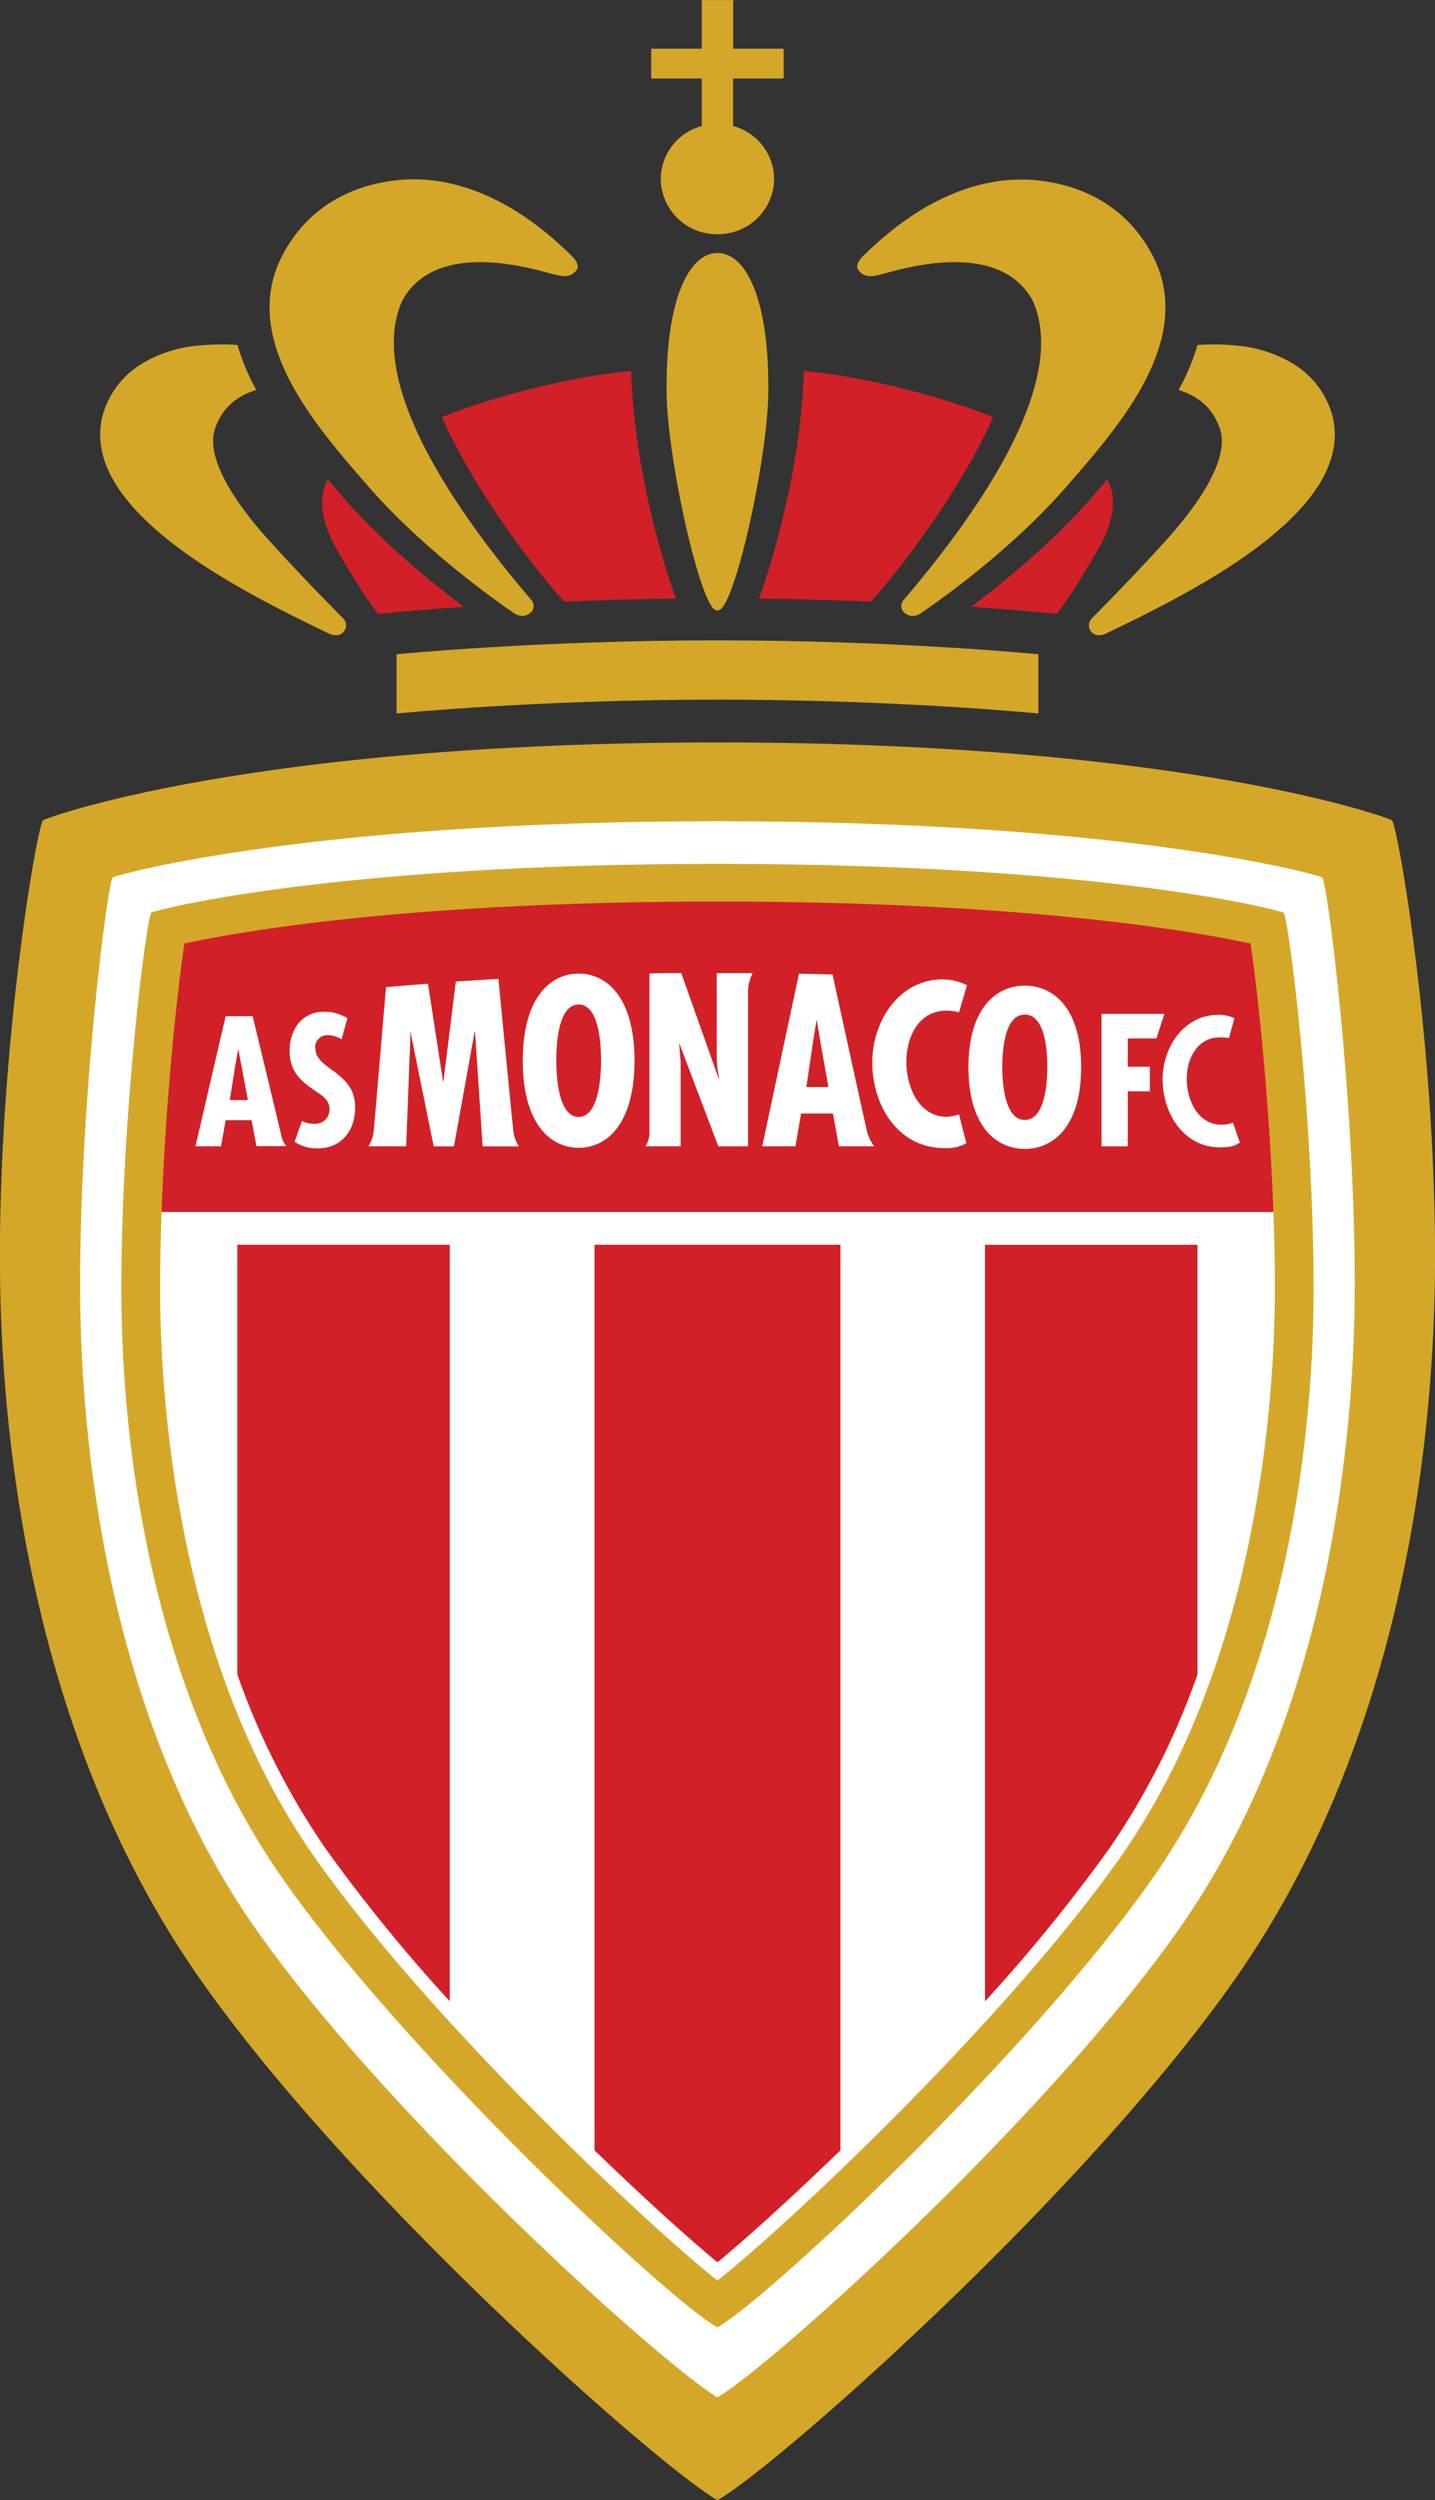
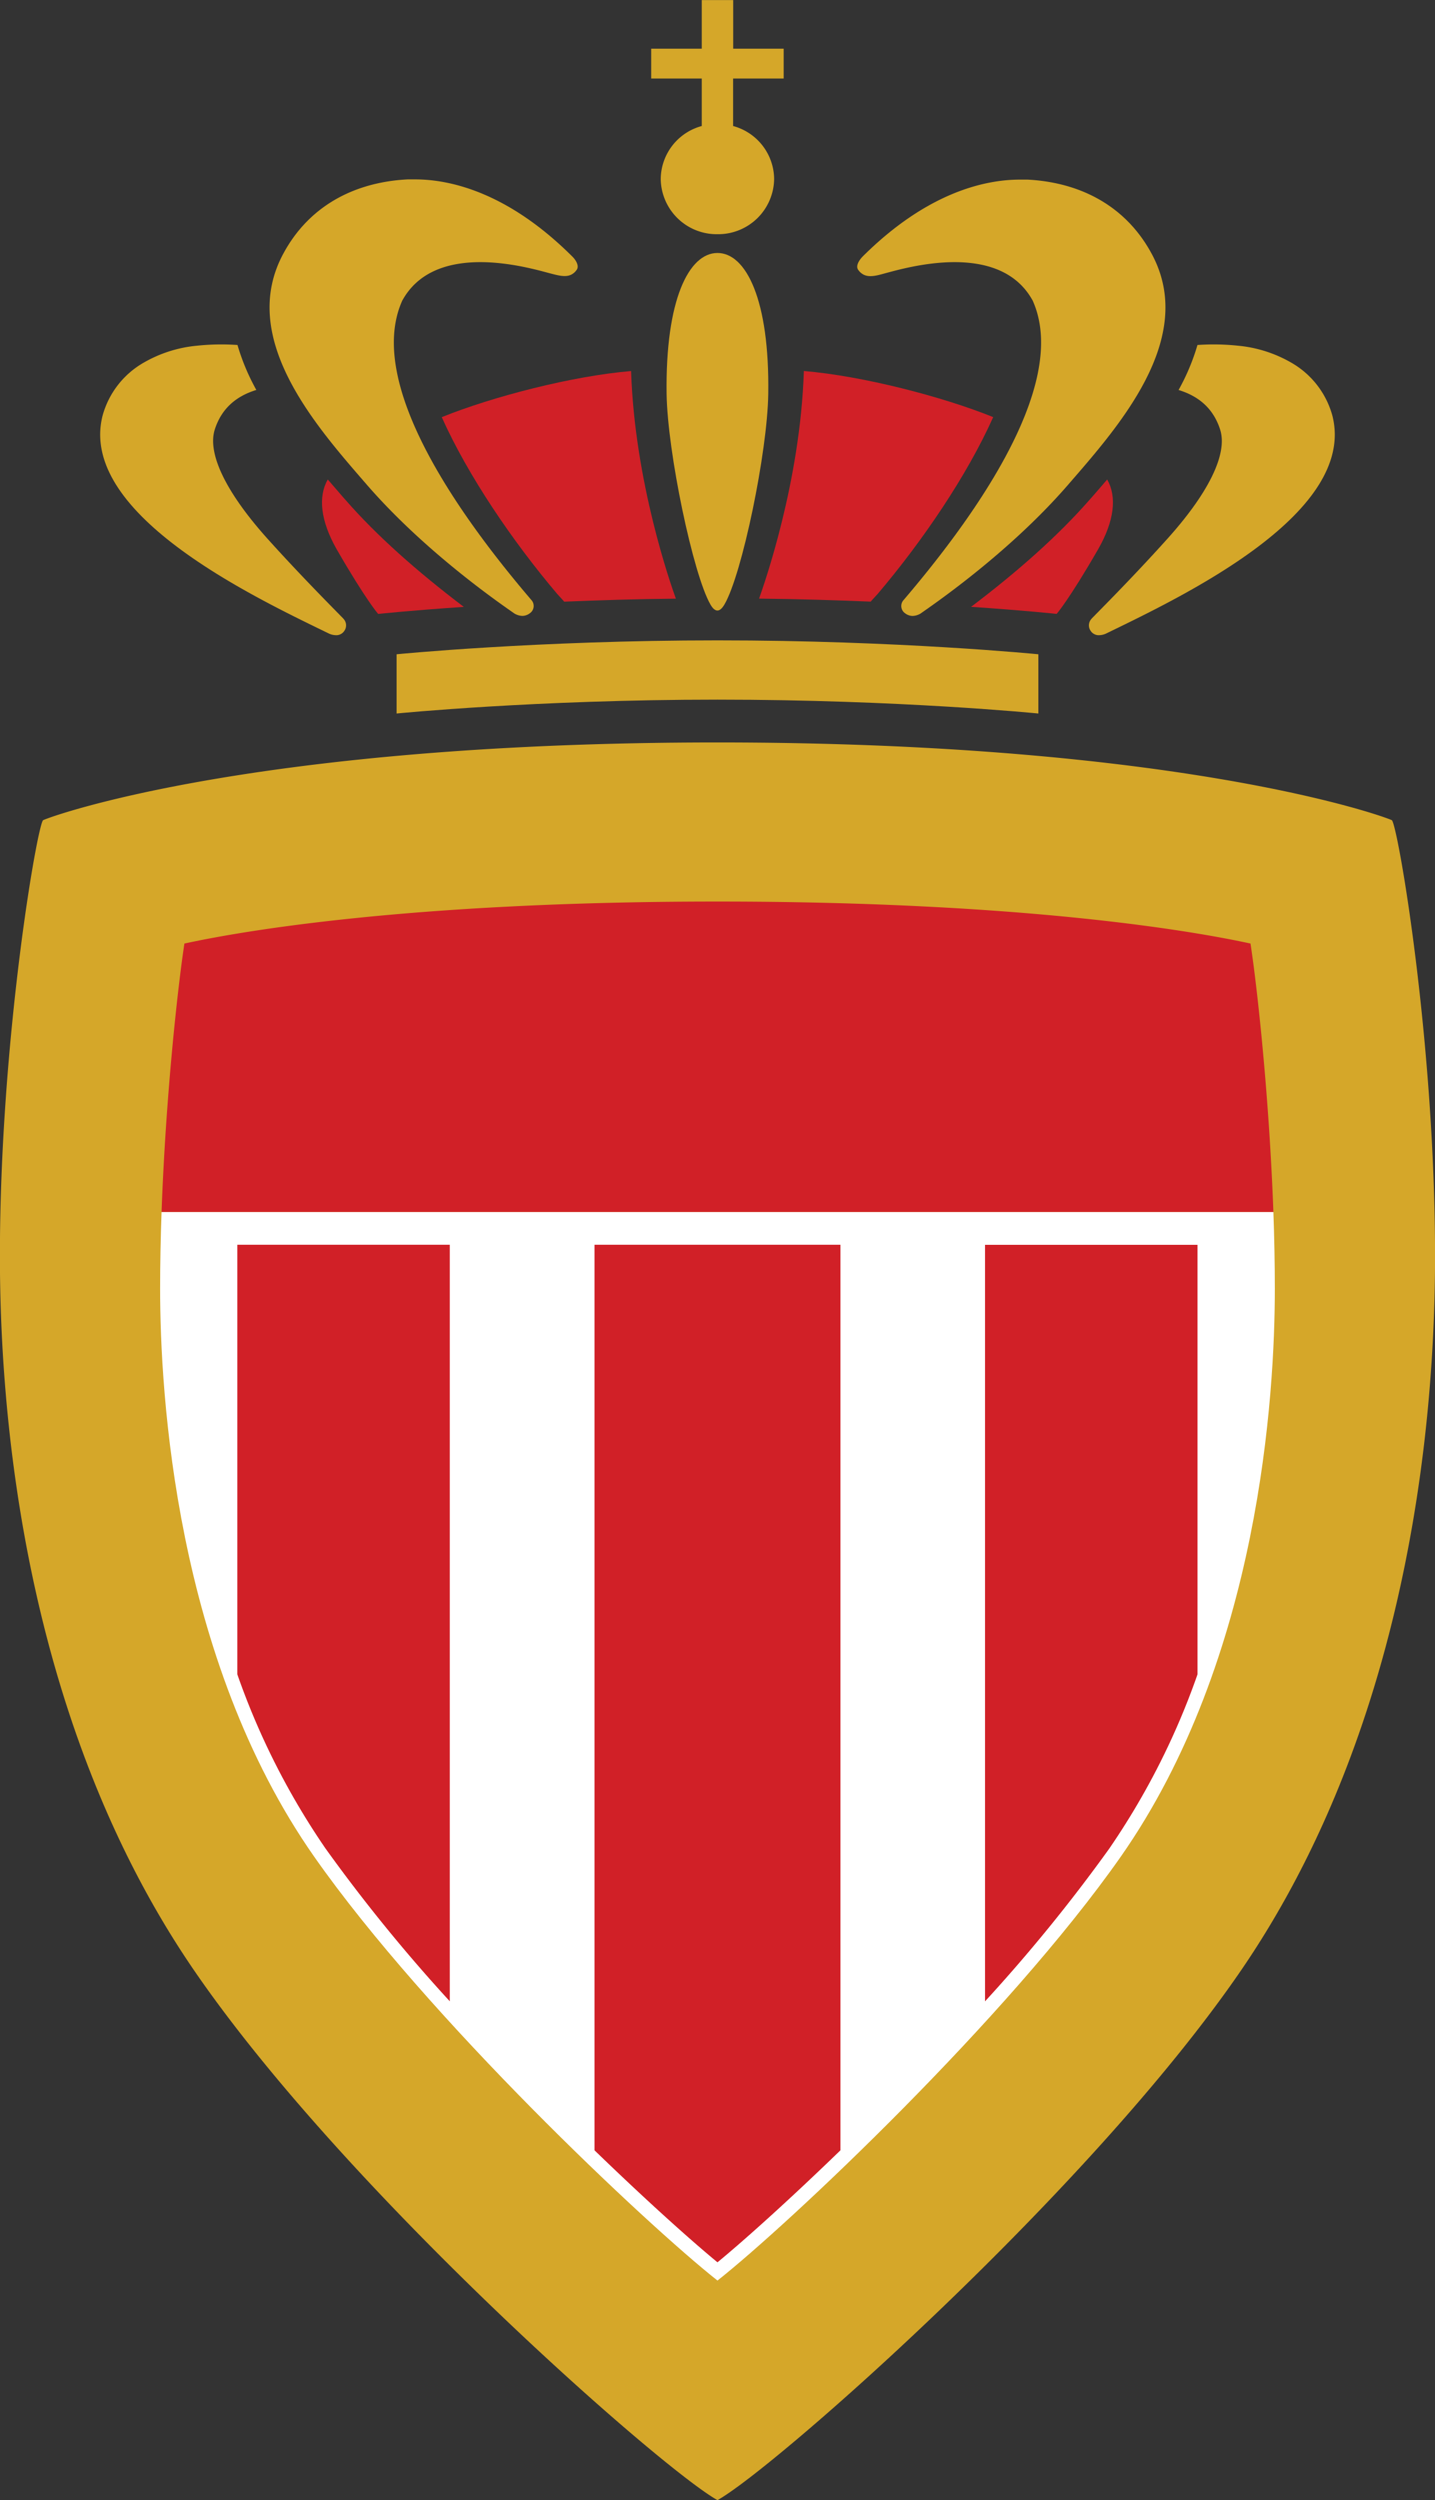
<svg xmlns="http://www.w3.org/2000/svg" id="Layer_1" data-name="Layer 1" viewBox="0 0 324.97 566">
  <rect x="0" y="0" width="324.97" height="566" fill="#333333" stroke="none" />
  <defs>
    <style>.cls-1{fill:#d5a729}.cls-2{fill:#d12027}.cls-3{fill:#fff}</style>
  </defs>
  <title>Monaco</title>
  <path class="cls-1" d="M38.53-14.17a4 4 0 0 0 1.78.36 2.17 2.17 0 0 0 1.64-.91 2.18 2.18 0 0 0-.19-2.85c-.31-.38-8.8-8.79-17.09-18-9.3-10.34-13.79-19.29-12-24.84 1.45-4.48 4.56-7.44 9.4-8.92a49.28 49.28 0 0 1-4.27-10.18 52.48 52.48 0 0 0-9.14.16 29.6 29.6 0 0 0-12.1 3.84 19.86 19.86 0 0 0-9.35 12.15c-5.41 22.19 34.37 40.94 51.32 49.19zm41.95-4.57a3.69 3.69 0 0 0 1.86.56 2.86 2.86 0 0 0 1.67-.6 2 2 0 0 0 .34-3C70.82-37.63 46.2-69.67 55.11-89.54c7.48-13.67 28.45-7.52 33.35-6.22 2.7.71 4.75 1.27 6.2-.82.71-1.18-.85-2.8-1.08-3C79.32-113.78 66.36-117 58-117h-1.68c-12.67.67-22.56 6.48-28.11 16.76C17.77-81 35.72-61 47.29-47.65 61-31.93 78.64-20.06 80.48-18.74z" transform="translate(35.98 157.61)" />
  <path class="cls-2" d="M42.26-44.44l-.64-.72c-1.08-1.24-2.22-2.55-3.37-3.9-2.26 3.93-1.61 9.41 2 15.78 6.64 11.52 9.41 14.66 9.41 14.66s7-.76 19.39-1.6C58.4-28.3 49.28-36.39 42.26-44.44zm47.97 21.32c.15.17 1.23 1.31 1.56 1.72 8.1-.33 16.34-.6 25.29-.68-1.17-3.23-9.35-26.46-10.14-51.53-13.27 1.11-31.37 5.78-42.88 10.44C70-49.9 80.15-35 90.23-23.12z" transform="translate(35.98 157.61)" />
  <path class="cls-1" d="M122.94-129.08a12.54 12.54 0 0 0-9.29 12 12.67 12.67 0 0 0 12.84 12.49 12.67 12.67 0 0 0 12.84-12.49 12.54 12.54 0 0 0-9.29-12v-10.76h11.45v-6.75h-11.43v-11h-7.12v11h-11.45v6.75h11.45v10.76zM279.23 28.08c-1.79-.91-48.1-17.61-152.73-17.61S-24.44 27.16-26.23 28.08C-27.59 29.47-36 78-36 126.74s9.73 111.82 44 161.76 105.84 112.85 118.5 119.89c12.66-7 84.33-70 118.54-119.89S289 175.46 289 126.74s-8.4-97.27-9.77-98.66zm-67.98-45.65a2.18 2.18 0 0 0-.19 2.85 2.17 2.17 0 0 0 1.64.91 3.94 3.94 0 0 0 1.78-.36c16.95-8.25 56.73-27 51.31-49.19a19.85 19.85 0 0 0-9.35-12.15 29.59 29.59 0 0 0-12.1-3.84 52.49 52.49 0 0 0-9.14-.16 49.25 49.25 0 0 1-4.28 10.19c4.85 1.48 7.95 4.44 9.4 8.92 1.81 5.54-2.68 14.5-12 24.84-8.27 9.21-16.76 17.61-17.07 17.99zm-46.71-78.19c4.9-1.3 25.87-7.45 33.35 6.22 8.9 19.87-15.71 51.91-29.24 67.77a2 2 0 0 0 .34 3 2.86 2.86 0 0 0 1.67.6 3.69 3.69 0 0 0 1.86-.56c1.84-1.33 19.51-13.19 33.19-28.92C217.29-61 235.23-81 224.81-100.19c-5.55-10.28-15.44-16.09-28.11-16.76h-1.68c-8.39 0-21.35 3.21-35.61 17.38-.23.23-1.79 1.85-1.08 3 1.47 2.08 3.52 1.57 6.21.81z" transform="translate(35.98 157.61)" />
  <path class="cls-2" d="M214.75-49.06c-1.15 1.36-2.29 2.66-3.37 3.9l-.64.72c-7 8-16.13 16.13-26.81 24.21 12.4.84 19.38 1.6 19.38 1.6s2.77-3.14 9.41-14.66c3.64-6.36 4.28-11.84 2.03-15.77zM161.2-21.41c.33-.41 1.41-1.54 1.56-1.72C172.85-35 183-49.9 188.94-63.18c-11.51-4.65-29.61-9.33-42.88-10.44-.79 25.08-9 48.3-10.14 51.53 8.94.09 17.18.35 25.28.68z" transform="translate(35.98 157.61)" />
  <path class="cls-1" d="M126.5-100.34c-6.44 0-11.82 10.51-11.52 31.92.19 13.17 6 40.87 9.93 47.67.57 1 1.11 1.36 1.58 1.36s1-.38 1.58-1.36c4-6.8 9.74-34.49 9.93-47.67.32-21.41-5.06-31.92-11.5-31.92zm0 87.7c-41 0-72.67 3.15-72.67 3.15V3.92S85.19.78 126.5.78s72.67 3.14 72.67 3.14V-9.49s-31.7-3.15-72.67-3.15z" transform="translate(35.98 157.61)" />
-   <path class="cls-3" d="M263.43 41c-1.58-.72-44.21-12.69-136.93-12.69S-8.85 40.31-10.43 41c-1.22 1.24-7.41 49.43-7.41 92.25S-9.21 234 21.19 278c30.12 43.45 93.26 100.1 105.31 107.11 12.05-7 75.19-63.67 105.31-107.15 30.4-43.93 39-101.86 39-144.69s-6.16-91.01-7.38-92.27z" transform="translate(35.98 157.61)" />
  <path class="cls-1" d="M225 267.65c-28.36 40.47-88 95.9-98.53 101.63C116 363.56 56.33 308.13 28 267.65S-8.5 173.66-8.5 134.14s5.66-84 6.81-85.18c1.53-.68 41.39-11 128.18-11S253.15 48.28 254.69 49c1.15 1.13 6.81 45.67 6.81 85.18s-8.08 92.97-36.5 133.47z" transform="translate(35.98 157.61)" />
  <path class="cls-3" d="M252.39 116.76H.61c-.21 5.78-.33 11.62-.33 17.38 0 23.69 3.4 83.64 34.9 128.59 25.67 36.62 75.21 83.22 91.32 95.95 16.11-12.73 65.65-59.33 91.32-95.95 31.5-45 34.9-104.9 34.9-128.59 0-5.76-.12-11.6-.33-17.38z" transform="translate(35.98 157.61)" />
  <path class="cls-2" d="M17.76 221.43a166.73 166.73 0 0 0 20 39.47 372.86 372.86 0 0 0 28.12 34.56V124.19H17.76v97.24zm80.89-97.24v205c11.57 11.2 21.69 20.28 27.85 25.36 6.17-5.08 16.28-14.16 27.85-25.36v-205h-55.7zm153.74-7.43c-.94-26-3.65-50.79-5.18-60.76-12.21-2.67-50.55-9.51-120.71-9.51S18 53.33 5.78 56C4.26 66 1.54 90.73.61 116.76h251.78zm-65.3 178.71a372.94 372.94 0 0 0 28.12-34.56 166.68 166.68 0 0 0 20-39.47V124.2h-48.12v171.27z" transform="translate(35.98 157.61)" />
-   <path class="cls-3" d="M35.38 79.7a2.75 2.75 0 0 1 3-2.94 5.74 5.74 0 0 1 3 .93l1.31-4.79a10.13 10.13 0 0 0-5.24-1.47c-5.1 0-7.84 4.1-7.84 8.82 0 4.38 2.11 6.61 5.53 8.92 1.67 1.19 3.51 2.06 3.51 4.38a3.21 3.21 0 0 1-3.42 3.25 6.79 6.79 0 0 1-2.84-.61l-1.66 4.69a9.19 9.19 0 0 0 5.09 1.5c5.57 0 8.63-4 8.63-9.34 0-8.12-9-8.4-9-13.34m12.01 22.2H56L57 76h.11v.68l5.13 25.24h4.58L71.5 76h.1l1.72 25.92h8.2a8.42 8.42 0 0 1-1.27-3.67C80 96.08 77.24 67.59 76.89 64q-4.87.28-9.65.61l-2.79 22.55h-.11l-3.4-22.07q-4.8.37-9.51.79c-.43 5.07-2.59 30.65-2.77 32.52a8 8 0 0 1-1.2 3.5m62.7 0h8V82.72l-.34-3.87.1-.09 8.77 23.15h6.73V66.69a8.62 8.62 0 0 1 1.07-4h-8.16v18.09a26 26 0 0 0 .57 5.81l-.09.09-8.51-24q-3.61 0-7.2.09v35.58a6 6 0 0 1-.9 3.55m51.36-19.03c0 9.82 5.82 19.43 16.31 19.43a9.06 9.06 0 0 0 5-1.09l-1.68-6.55a9.14 9.14 0 0 1-2.79.55c-6.35 0-9.12-6.84-9.12-12.38 0-5.75 2.77-11.65 9.17-11.65a10.84 10.84 0 0 1 2.74.4l1.82-6.15A13.59 13.59 0 0 0 179 64.2l-1.65-.1c-9.81.11-15.79 9.55-15.79 18.77" transform="translate(35.98 157.61)" />
-   <path class="cls-3" d="M261.88 235.09l1.81-5.56h-14.24v29.99h5.94v-12.46h5v-5.57h-5v-6.4h6.49z" />
-   <path class="cls-3" d="M240.79 97c-5.06.16-7.86-4.91-8-9.92-.17-5.38 2.72-9.83 7.31-9.83a9.21 9.21 0 0 1 2.23.16l1.24-4.51a8.37 8.37 0 0 0-4-.76c-7.89.25-12.48 7.88-12.25 15.15.24 7.7 5.11 15.11 13.48 14.85 2.08-.06 3.21-.47 4-1.11l-1.57-4.5a6.13 6.13 0 0 1-2.35.47M95.07 95.25c-4.73 0-5.07-9.69-5.07-12.73 0-3.4.34-12.72 5.07-12.72s5.06 9.32 5.06 12.72c0 3-.33 12.73-5.06 12.73m0-32.45c-6.35 0-12.66 5.38-12.66 19.72s6.31 19.72 12.66 19.72 12.64-5.37 12.64-19.72-6.29-19.72-12.64-19.72m53.08 15.44l.77-4.85h.08l.8 4.85 1.82 10.24h-5zm-4 23.66l1.29-7.43h7.21l1.35 7.43h8a9.67 9.67 0 0 1-1.68-3.55c-.47-2-6.79-30.88-7.76-35.34-2.52-.07-5.06-.14-7.6-.19l-8.33 39.08h7.51zm51.95-5.97c-4.76 0-5.1-9.07-5.1-11.94 0-3.18.34-11.91 5.1-11.91s5.1 8.74 5.1 11.91c0 2.86-.34 11.94-5.1 11.94m0-30.4c-6.4 0-12.76 5-12.76 18.47s6.36 18.49 12.76 18.49 12.76-5 12.76-18.49-6.35-18.47-12.76-18.47M16.06 91.44l1.25-7.87.63-3.57H18l.68 3.56 1.48 7.87h-4.1zm5.2-19h-6.14L8.29 101.9h5.78l1.05-5.9H21l1.09 5.86h6.76a5.47 5.47 0 0 1-1.12-2.38c-.33-1.53-6.51-27.1-6.51-27.1" transform="translate(35.98 157.61)" />
</svg>